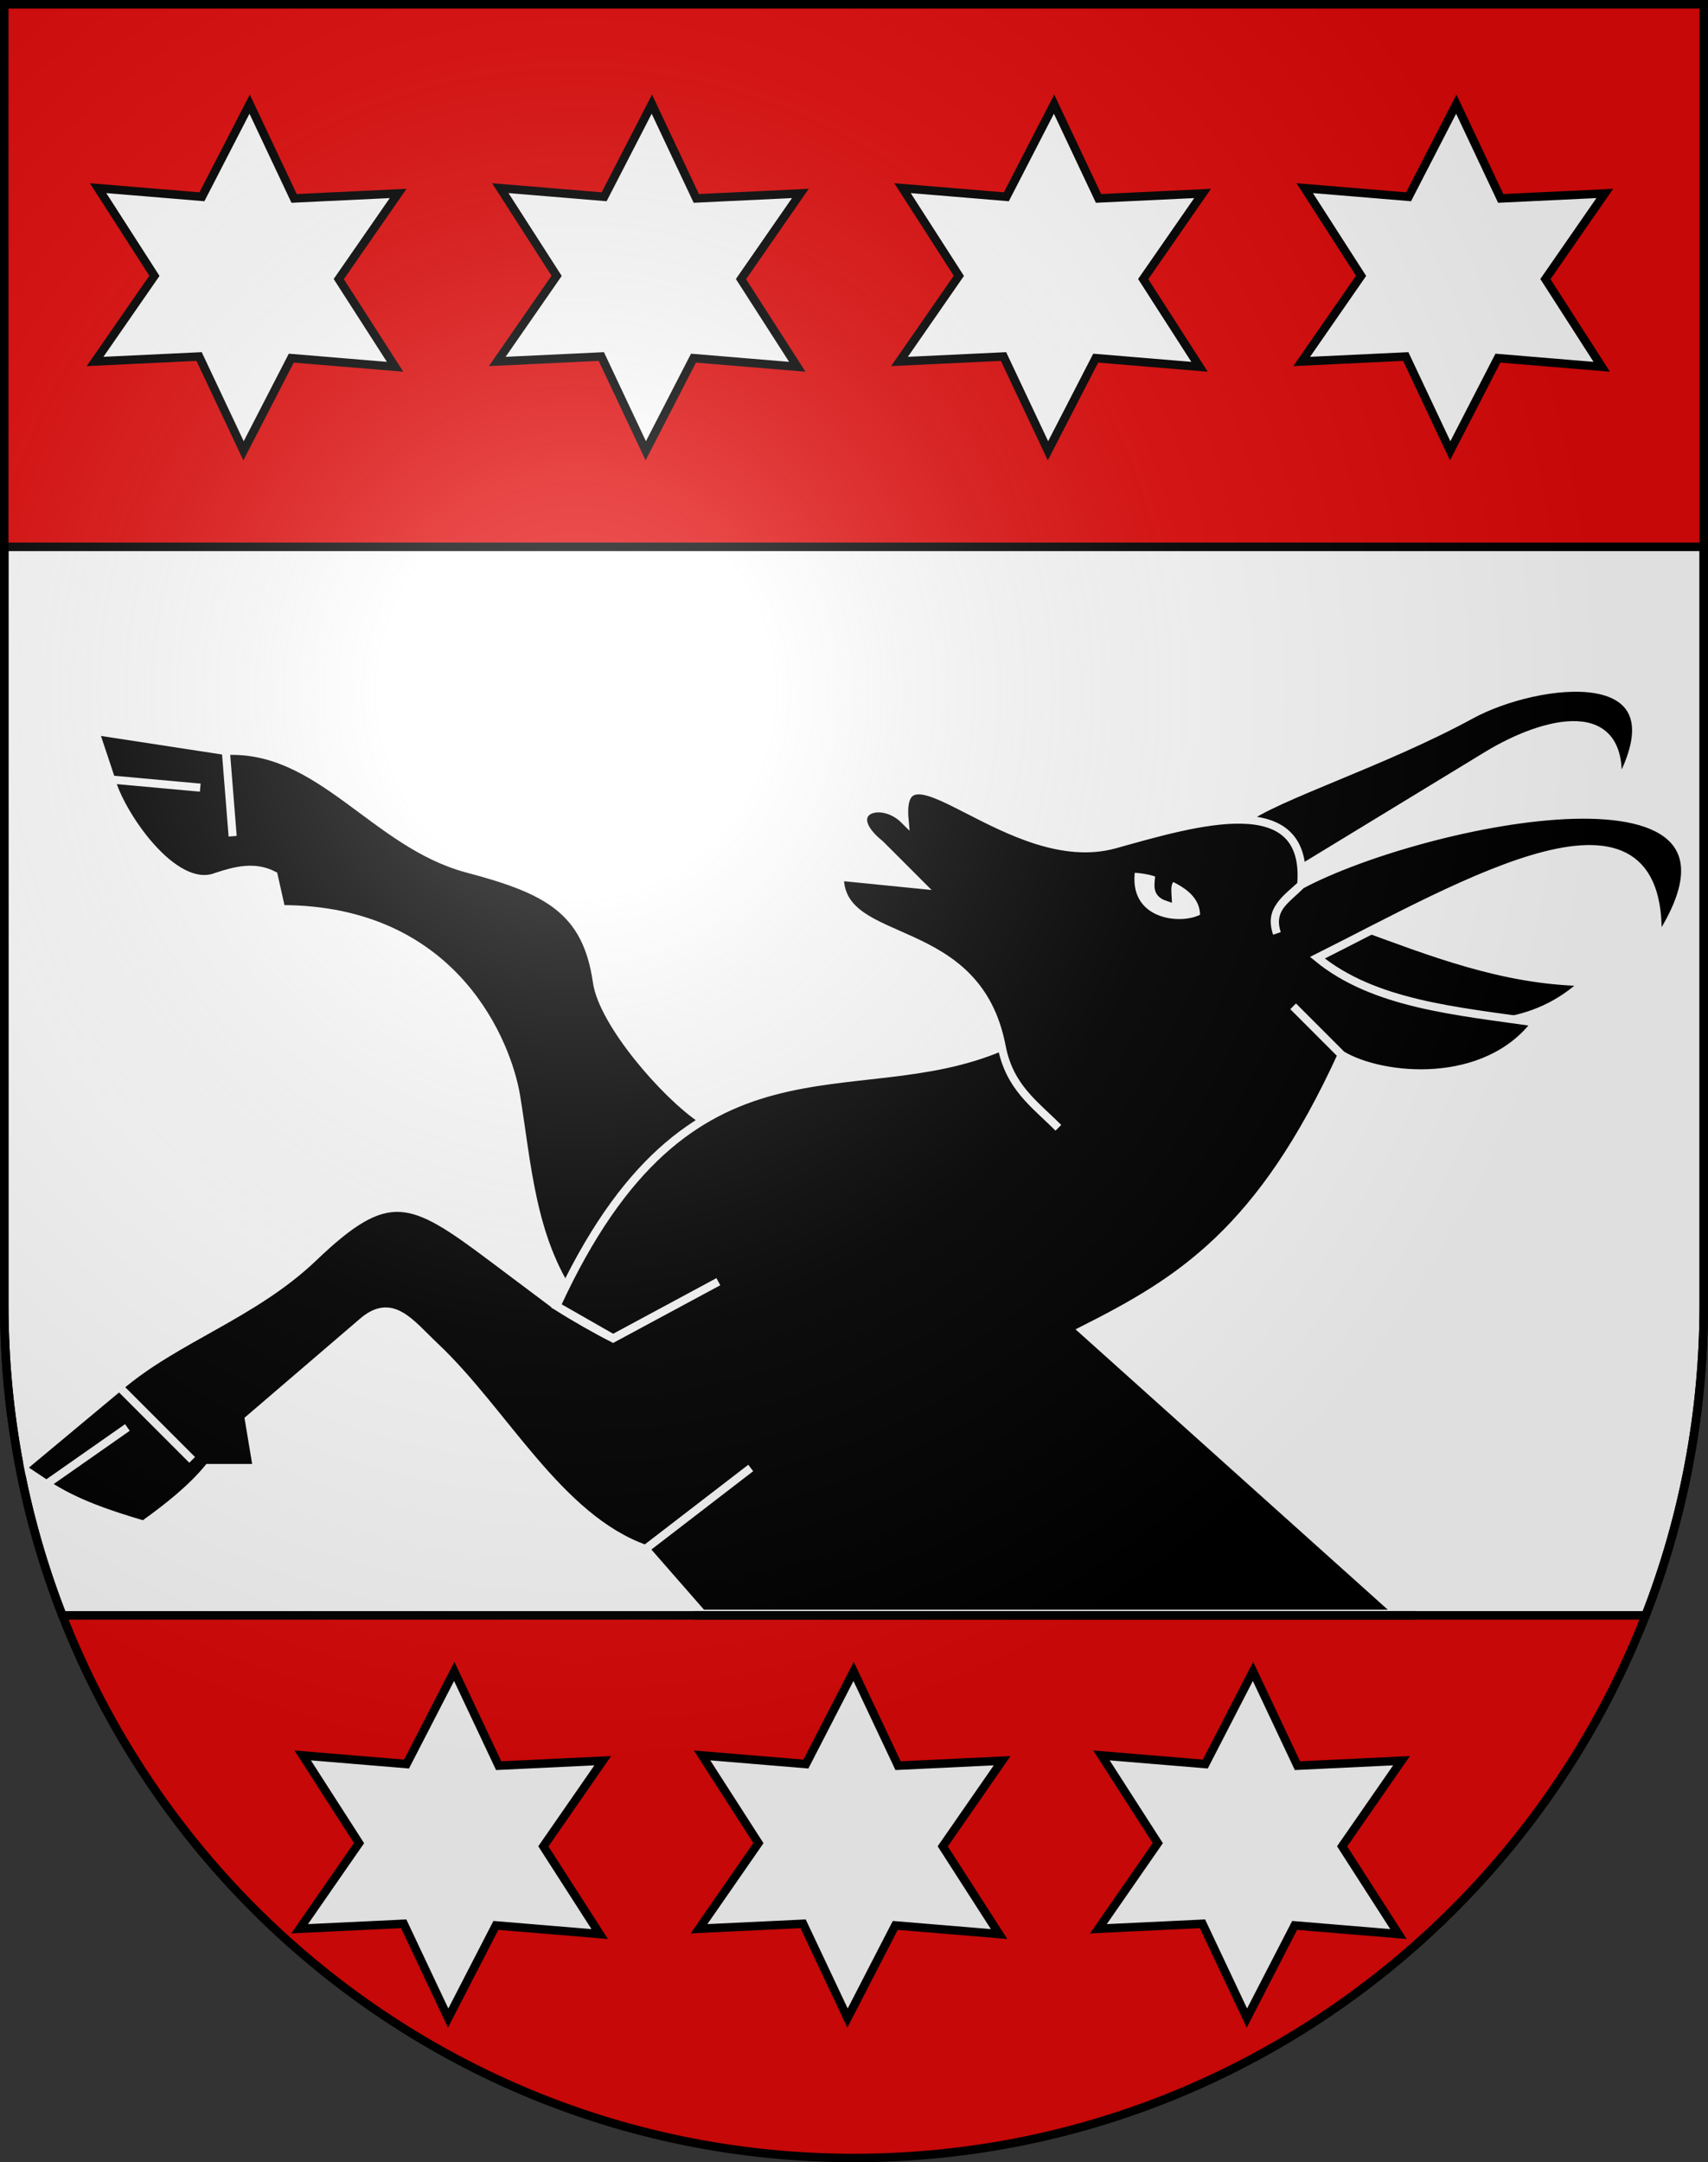
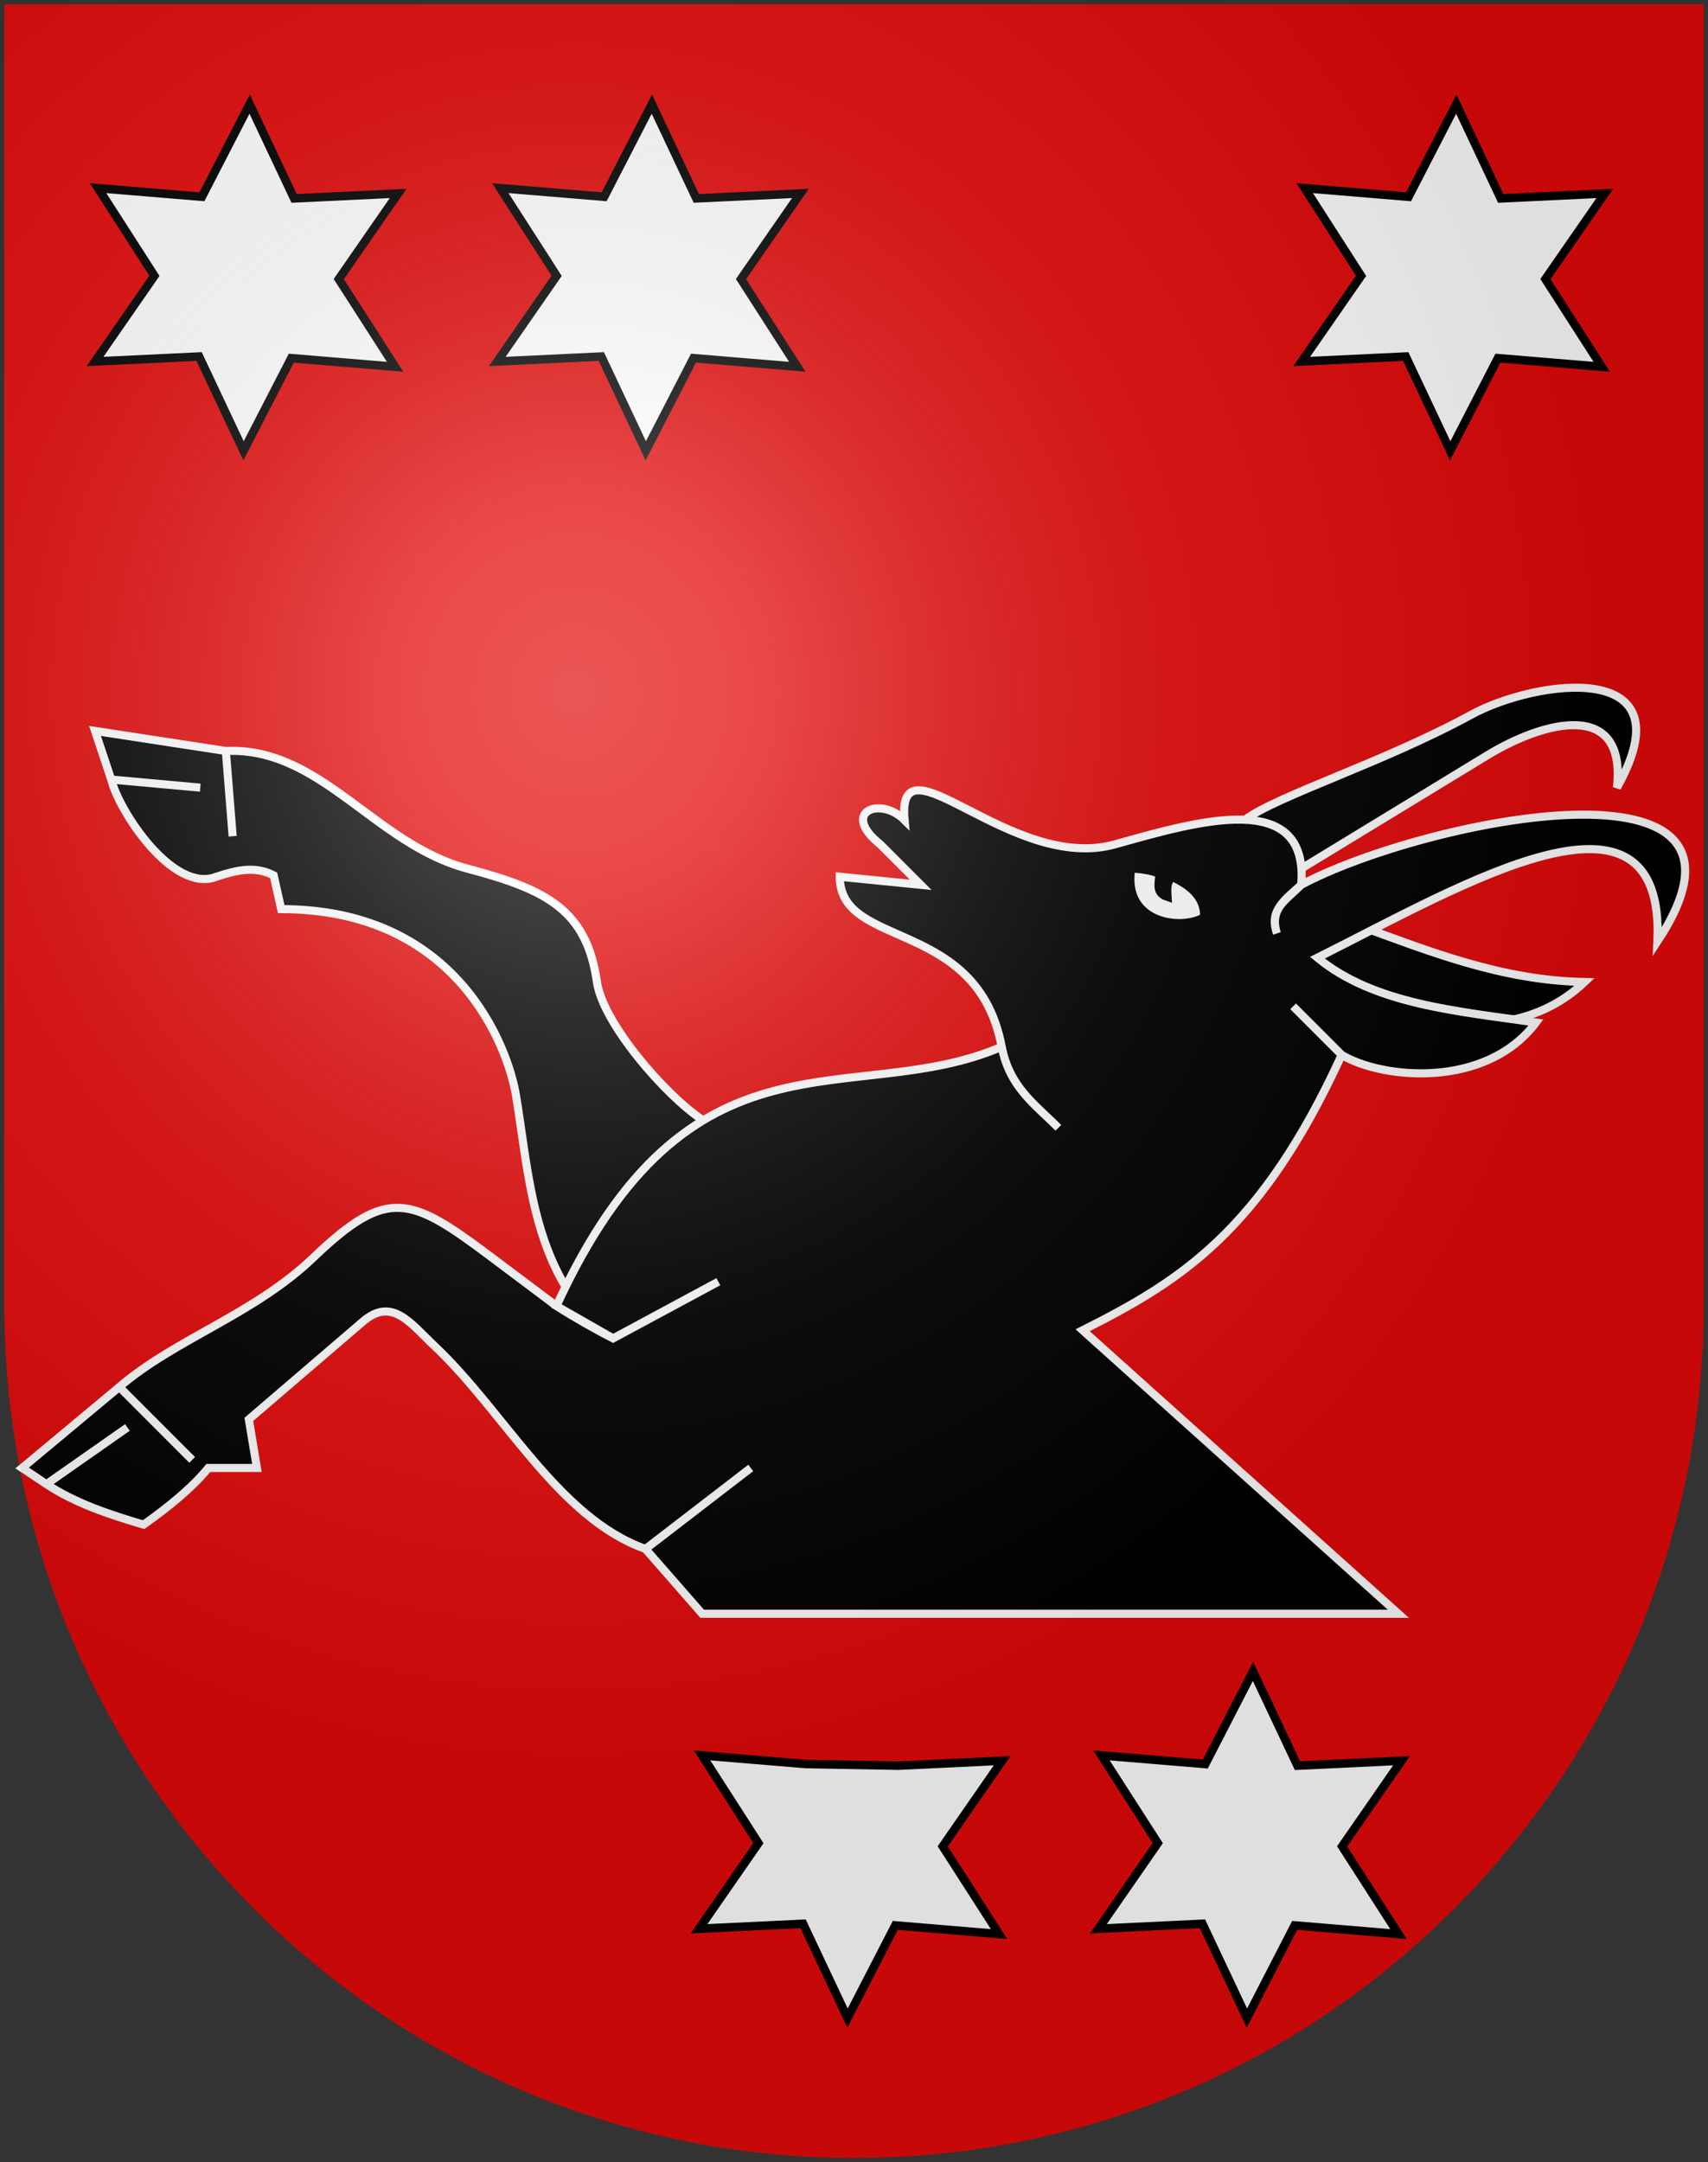
<svg xmlns="http://www.w3.org/2000/svg" xmlns:ns1="http://sodipodi.sourceforge.net/DTD/sodipodi-0.dtd" xmlns:ns2="http://www.inkscape.org/namespaces/inkscape" xmlns:xlink="http://www.w3.org/1999/xlink" height="763" width="603" version="1.0" id="svg20" ns1:version="0.32" ns2:version="0.46" ns1:docname="Grindelwald-coat of arms.svg" ns1:docbase="C:\Users\Camilo\Documents\Escudos de Suiza" ns2:output_extension="org.inkscape.output.svg.inkscape">
  <rect width="100%" height="100%" fill="#333333" stroke="none" />
  <defs id="defs29">
    <ns2:perspective ns1:type="inkscape:persp3d" ns2:vp_x="0 : 381.5 : 1" ns2:vp_y="0 : 1000 : 0" ns2:vp_z="603 : 381.5 : 1" ns2:persp3d-origin="301.5 : 254.33333 : 1" id="perspective5149" />
    <linearGradient id="linearGradient2893">
      <stop style="stop-color:#ffffff;stop-opacity:0.314;" offset="0" id="stop2895" />
      <stop id="stop2897" offset="0.19" style="stop-color:#ffffff;stop-opacity:0.251;" />
      <stop style="stop-color:#6b6b6b;stop-opacity:0.125;" offset="0.6" id="stop2901" />
      <stop style="stop-color:#000000;stop-opacity:0.125;" offset="1" id="stop2899" />
    </linearGradient>
    <radialGradient ns2:collect="always" xlink:href="#linearGradient2893" id="radialGradient3236" gradientUnits="userSpaceOnUse" gradientTransform="matrix(1.215,1.531577e-24,1.464684e-23,1.267,-839.192,-490.489)" cx="858.042" cy="579.933" fx="858.042" fy="579.933" r="300" />
    <ns2:perspective id="perspective5197" ns2:persp3d-origin="372.04724 : 350.78739 : 1" ns2:vp_z="744.09448 : 526.18109 : 1" ns2:vp_y="0 : 1000 : 0" ns2:vp_x="0 : 526.18109 : 1" ns1:type="inkscape:persp3d" />
    <ns2:perspective id="perspective8046" ns2:persp3d-origin="372.04724 : 350.78739 : 1" ns2:vp_z="744.09448 : 526.18109 : 1" ns2:vp_y="0 : 1000 : 0" ns2:vp_x="0 : 526.18109 : 1" ns1:type="inkscape:persp3d" />
    <ns2:perspective id="perspective9383" ns2:persp3d-origin="372.04724 : 350.78739 : 1" ns2:vp_z="744.09448 : 526.18109 : 1" ns2:vp_y="0 : 1000 : 0" ns2:vp_x="0 : 526.18109 : 1" ns1:type="inkscape:persp3d" />
    <ns2:perspective id="perspective9513" ns2:persp3d-origin="372.04724 : 350.78739 : 1" ns2:vp_z="744.09448 : 526.18109 : 1" ns2:vp_y="0 : 1000 : 0" ns2:vp_x="0 : 526.18109 : 1" ns1:type="inkscape:persp3d" />
    <ns2:perspective id="perspective9597" ns2:persp3d-origin="372.04724 : 350.78739 : 1" ns2:vp_z="744.09448 : 526.18109 : 1" ns2:vp_y="0 : 1000 : 0" ns2:vp_x="0 : 526.18109 : 1" ns1:type="inkscape:persp3d" />
    <ns2:perspective id="perspective9760" ns2:persp3d-origin="372.04724 : 350.78739 : 1" ns2:vp_z="744.09448 : 526.18109 : 1" ns2:vp_y="0 : 1000 : 0" ns2:vp_x="0 : 526.18109 : 1" ns1:type="inkscape:persp3d" />
    <ns2:perspective id="perspective9857" ns2:persp3d-origin="372.04724 : 350.78739 : 1" ns2:vp_z="744.09448 : 526.18109 : 1" ns2:vp_y="0 : 1000 : 0" ns2:vp_x="0 : 526.18109 : 1" ns1:type="inkscape:persp3d" />
    <ns2:perspective id="perspective5219" ns2:persp3d-origin="372.04724 : 350.78739 : 1" ns2:vp_z="744.09448 : 526.18109 : 1" ns2:vp_y="0 : 1000 : 0" ns2:vp_x="0 : 526.18109 : 1" ns1:type="inkscape:persp3d" />
    <ns2:perspective id="perspective6677" ns2:persp3d-origin="372.04724 : 350.78739 : 1" ns2:vp_z="744.09448 : 526.18109 : 1" ns2:vp_y="0 : 1000 : 0" ns2:vp_x="0 : 526.18109 : 1" ns1:type="inkscape:persp3d" />
    <ns2:perspective id="perspective4201" ns2:persp3d-origin="372.04724 : 350.78739 : 1" ns2:vp_z="744.09448 : 526.18109 : 1" ns2:vp_y="0 : 1000 : 0" ns2:vp_x="0 : 526.18109 : 1" ns1:type="inkscape:persp3d" />
    <ns2:perspective id="perspective11201" ns2:persp3d-origin="372.04724 : 350.78739 : 1" ns2:vp_z="744.09448 : 526.18109 : 1" ns2:vp_y="0 : 1000 : 0" ns2:vp_x="0 : 526.18109 : 1" ns1:type="inkscape:persp3d" />
    <ns2:perspective id="perspective12540" ns2:persp3d-origin="372.04724 : 350.78739 : 1" ns2:vp_z="744.09448 : 526.18109 : 1" ns2:vp_y="0 : 1000 : 0" ns2:vp_x="0 : 526.18109 : 1" ns1:type="inkscape:persp3d" />
    <ns2:perspective id="perspective13752" ns2:persp3d-origin="372.04724 : 350.78739 : 1" ns2:vp_z="744.09448 : 526.18109 : 1" ns2:vp_y="0 : 1000 : 0" ns2:vp_x="0 : 526.18109 : 1" ns1:type="inkscape:persp3d" />
  </defs>
  <ns1:namedview ns2:window-height="720" ns2:window-width="1280" ns2:pageshadow="2" ns2:pageopacity="0.0" guidetolerance="10.0" gridtolerance="10.0" objecttolerance="10.0" borderopacity="1.0" bordercolor="#666666" pagecolor="#ffffff" id="base" ns2:zoom="0.69050115" ns2:cx="374.09491" ns2:cy="327.58676" ns2:window-x="-8" ns2:window-y="-8" ns2:current-layer="layer2" showgrid="true" showguides="true" ns2:guide-bbox="true">
    <ns2:grid type="xygrid" id="grid5151" />
  </ns1:namedview>
  <g ns2:groupmode="layer" id="layer1" ns2:label="Fond écu" style="display:inline" ns1:insensitive="true">
    <path id="path1899" d="M 1.5,1.5 L 1.5,460.368 C 1.5,626.678 135.815,761.5 301.5,761.5 C 467.185,761.5 601.5,626.678 601.5,460.368 L 601.5,1.5 L 1.5,1.5 z" style="fill:#e20909;fill-opacity:1" />
-     <path style="fill:#ffffff;fill-opacity:1;stroke:#000000;stroke-width:3;stroke-miterlimit:4;stroke-dasharray:none;stroke-opacity:1;display:inline" d="M 1.5,192.969 L 1.5,460.375 C 1.5,499.071 8.785,536.046 22.031,570.031 L 580.969,570.031 C 594.215,536.046 601.5,499.071 601.5,460.375 L 601.5,192.969 L 1.5,192.969 z" id="path13796" />
  </g>
  <g ns2:groupmode="layer" id="layer2" ns2:label="Meubles" style="display:inline" ns1:insensitive="true">
    <path d="" style="fill:none;fill-opacity:1;fill-rule:evenodd;stroke:#000000;stroke-width:4.275;stroke-miterlimit:4;stroke-dasharray:none;stroke-opacity:1" id="path5257" ns1:nodetypes="cc" />
    <g id="g13799" transform="matrix(2.858,0,0,2.858,-1769.85,-1436.861)">
      <path ns1:nodetypes="cssccccccccccscc" id="path13780" d="M 706,641 C 701.375,637.917 693.72,629.043 693,624 C 691.72,615.043 686.722,612.579 677,610 C 665.514,606.953 658.859,594.92 647.16,595.474 L 648,606 L 647.16,595.474 L 631,593 L 633,599 L 644,600 L 633,599 C 634,603 640.682,613.105 646,611 C 648.355,610.225 650.71,609.611 653.065,610.826 L 654,615 C 675.736,615 682,632 683,638 C 684.382,646.292 684.849,655.472 690,663 L 706,641 z" style="opacity:1;fill:#000000;fill-opacity:1;fill-rule:evenodd;stroke:#ffffff;stroke-width:1;stroke-miterlimit:4;stroke-dasharray:none;stroke-opacity:1" />
      <path ns1:nodetypes="ccccc" id="path13782" d="M 787,617 C 795.96,620.266 804.81,623.809 815,624 C 812.104,626.745 808.487,628.481 804,629 C 793.966,628.537 786.22,625.595 780,621 L 787,617 z" style="opacity:1;fill:#000000;fill-opacity:1;fill-rule:evenodd;stroke:#ffffff;stroke-width:1;stroke-miterlimit:4;stroke-dasharray:none;stroke-opacity:1" />
      <path ns1:nodetypes="cscscc" id="path13784" d="M 780,610 L 803,596 C 809.868,591.819 820.216,588.965 819,600 C 828,584 809.046,586.615 801,591 C 790.105,596.938 777,601 773,604 L 780,610 z" style="opacity:1;fill:#000000;fill-opacity:1;fill-rule:evenodd;stroke:#ffffff;stroke-width:1;stroke-miterlimit:4;stroke-dasharray:none;stroke-opacity:1" />
      <path ns1:nodetypes="cccccccccccsccccccccccccssccccccccccccsccccc" id="path13778" d="M 792,702 L 753,667 C 764.993,660.947 774.983,654.864 785,633 L 779,627 L 785,633 C 790,636 802.799,637.23 809,629 C 799.191,627.577 788.997,626.748 782,621 C 800,612 825,597 824,619 C 840.111,594.603 795,604 780,612 C 778,614 776,615 777,618 C 776,615 778.19,613.711 780,612 C 781,600 767.036,604.201 757,607 C 744.166,610.58 730,593 731,604 C 728,601 723,603 728,607 L 733,612 L 723,611 C 723,620 740,616 743,632 C 744,637 747,639 750,642 C 747,639 744,637 743,632 C 724.47,639.914 704.526,628.025 688,664 L 695,668 L 708,661 L 695,668 C 693,667 690.011,665.29 688,664 L 680,658 C 670,650.5 667.197,649.207 658,658 C 650.584,665.091 641,668 634,674 L 643,683 L 634,674 L 622,684 L 625,686 L 635,679 L 625,686 C 628.579,688.368 632.756,689.74 637,691 C 640.146,688.762 642.974,686.461 645,684 L 651,684 L 650,678 L 664,666 C 667.667,662.783 669.914,666.09 673,669 C 681.58,677.09 688.24,690.186 699,694 L 712,684 L 699,694 L 706,702 L 792,702 z" style="opacity:1;fill:#000000;fill-opacity:1;fill-rule:evenodd;stroke:#ffffff;stroke-width:1;stroke-miterlimit:4;stroke-dasharray:none;stroke-opacity:1" />
      <path ns1:nodetypes="cccccc" id="path13786" d="M 759,610 C 757.927,616.769 765.187,617.673 768,616 C 768.119,613.215 765.804,611.863 764,611 C 763.469,611.806 763.398,612 763.488,613.504 C 762,613 762.402,611.981 762.48,610.648 C 761.592,610.228 760.05,610.008 759,610 z" style="opacity:1;fill:#ffffff;fill-opacity:1;fill-rule:evenodd;stroke:#000000;stroke-width:1;stroke-miterlimit:4;stroke-dasharray:none;stroke-opacity:1" />
    </g>
    <rect style="opacity:1;fill:#ffffff;fill-opacity:1;fill-rule:evenodd;stroke:#000000;stroke-width:3;stroke-miterlimit:4;stroke-dasharray:none;stroke-opacity:1" id="rect13794" width="60" height="0" x="560" y="123" rx="7.5" />
-     <path style="opacity:1;fill:#ffffff;fill-opacity:1;fill-rule:evenodd;stroke:#000000;stroke-width:3;stroke-miterlimit:4;stroke-dasharray:none;stroke-opacity:1" d="M 245,570 L 500,570" id="path13806" ns1:nodetypes="cc" />
-     <path ns1:type="star" style="opacity:1;fill:#ffffff;fill-opacity:1;fill-rule:evenodd;stroke:#000000;stroke-width:1.126;stroke-miterlimit:4;stroke-dasharray:none;stroke-opacity:1" id="path2417" ns1:sides="6" ns1:cx="657.6745" ns1:cy="731.1391" ns1:r1="23.022488" ns1:r2="12.24962" ns1:arg1="0.54122737" ns1:arg2="1.0648261" ns2:flatsided="false" ns2:rounded="0" ns2:randomized="0" d="M 677.407,743 L 663.611,741.854 L 657.269,754.158 L 651.364,741.638 L 637.537,742.297 L 645.427,730.923 L 637.942,719.278 L 651.738,720.424 L 658.08,708.12 L 663.985,720.64 L 677.812,719.981 L 669.922,731.355 L 677.407,743 z" transform="matrix(2.657,0,0,2.657,-1588.15,-1291.677)" />
-     <path transform="matrix(2.657,0,0,2.657,-1376.383,-1844.726)" d="M 677.407,743 L 663.611,741.854 L 657.269,754.158 L 651.364,741.638 L 637.537,742.297 L 645.427,730.923 L 637.942,719.278 L 651.738,720.424 L 658.08,708.12 L 663.985,720.64 L 677.812,719.981 L 669.922,731.355 L 677.407,743 z" ns2:randomized="0" ns2:rounded="0" ns2:flatsided="false" ns1:arg2="1.0648261" ns1:arg1="0.54122737" ns1:r2="12.24962" ns1:r1="23.022488" ns1:cy="731.1391" ns1:cx="657.6745" ns1:sides="6" id="path3189" style="opacity:1;fill:#ffffff;fill-opacity:1;fill-rule:evenodd;stroke:#000000;stroke-width:1.126;stroke-miterlimit:4;stroke-dasharray:none;stroke-opacity:1" ns1:type="star" />
    <path ns1:type="star" style="opacity:1;fill:#ffffff;fill-opacity:1;fill-rule:evenodd;stroke:#000000;stroke-width:1.126;stroke-miterlimit:4;stroke-dasharray:none;stroke-opacity:1" id="path3191" ns1:sides="6" ns1:cx="657.6745" ns1:cy="731.1391" ns1:r1="23.022488" ns1:r2="12.24962" ns1:arg1="0.54122737" ns1:arg2="1.0648261" ns2:flatsided="false" ns2:rounded="0" ns2:randomized="0" d="M 677.407,743 L 663.611,741.854 L 657.269,754.158 L 651.364,741.638 L 637.537,742.297 L 645.427,730.923 L 637.942,719.278 L 651.738,720.424 L 658.08,708.12 L 663.985,720.64 L 677.812,719.981 L 669.922,731.355 L 677.407,743 z" transform="matrix(2.657,0,0,2.657,-1518.383,-1844.726)" />
    <path transform="matrix(2.657,0,0,2.657,-1660.383,-1844.726)" d="M 677.407,743 L 663.611,741.854 L 657.269,754.158 L 651.364,741.638 L 637.537,742.297 L 645.427,730.923 L 637.942,719.278 L 651.738,720.424 L 658.08,708.12 L 663.985,720.64 L 677.812,719.981 L 669.922,731.355 L 677.407,743 z" ns2:randomized="0" ns2:rounded="0" ns2:flatsided="false" ns1:arg2="1.0648261" ns1:arg1="0.54122737" ns1:r2="12.24962" ns1:r1="23.022488" ns1:cy="731.1391" ns1:cx="657.6745" ns1:sides="6" id="path3193" style="opacity:1;fill:#ffffff;fill-opacity:1;fill-rule:evenodd;stroke:#000000;stroke-width:1.126;stroke-miterlimit:4;stroke-dasharray:none;stroke-opacity:1" ns1:type="star" />
    <path ns1:type="star" style="opacity:1;fill:#ffffff;fill-opacity:1;fill-rule:evenodd;stroke:#000000;stroke-width:1.126;stroke-miterlimit:4;stroke-dasharray:none;stroke-opacity:1" id="path3195" ns1:sides="6" ns1:cx="657.6745" ns1:cy="731.1391" ns1:r1="23.022488" ns1:r2="12.24962" ns1:arg1="0.54122737" ns1:arg2="1.0648261" ns2:flatsided="false" ns2:rounded="0" ns2:randomized="0" d="M 677.407,743 L 663.611,741.854 L 657.269,754.158 L 651.364,741.638 L 637.537,742.297 L 645.427,730.923 L 637.942,719.278 L 651.738,720.424 L 658.08,708.12 L 663.985,720.64 L 677.812,719.981 L 669.922,731.355 L 677.407,743 z" transform="matrix(2.657,0,0,2.657,-1234.383,-1844.726)" />
    <path transform="matrix(2.657,0,0,2.657,-1306.15,-1291.677)" d="M 677.407,743 L 663.611,741.854 L 657.269,754.158 L 651.364,741.638 L 637.537,742.297 L 645.427,730.923 L 637.942,719.278 L 651.738,720.424 L 658.08,708.12 L 663.985,720.64 L 677.812,719.981 L 669.922,731.355 L 677.407,743 z" ns2:randomized="0" ns2:rounded="0" ns2:flatsided="false" ns1:arg2="1.0648261" ns1:arg1="0.54122737" ns1:r2="12.24962" ns1:r1="23.022488" ns1:cy="731.1391" ns1:cx="657.6745" ns1:sides="6" id="path3197" style="opacity:1;fill:#ffffff;fill-opacity:1;fill-rule:evenodd;stroke:#000000;stroke-width:1.126;stroke-miterlimit:4;stroke-dasharray:none;stroke-opacity:1" ns1:type="star" />
-     <path ns1:type="star" style="opacity:1;fill:#ffffff;fill-opacity:1;fill-rule:evenodd;stroke:#000000;stroke-width:1.126;stroke-miterlimit:4;stroke-dasharray:none;stroke-opacity:1" id="path3199" ns1:sides="6" ns1:cx="657.6745" ns1:cy="731.1391" ns1:r1="23.022488" ns1:r2="12.24962" ns1:arg1="0.54122737" ns1:arg2="1.0648261" ns2:flatsided="false" ns2:rounded="0" ns2:randomized="0" d="M 677.407,743 L 663.611,741.854 L 657.269,754.158 L 651.364,741.638 L 637.537,742.297 L 645.427,730.923 L 637.942,719.278 L 651.738,720.424 L 658.08,708.12 L 663.985,720.64 L 677.812,719.981 L 669.922,731.355 L 677.407,743 z" transform="matrix(2.657,0,0,2.657,-1447.15,-1291.677)" />
+     <path ns1:type="star" style="opacity:1;fill:#ffffff;fill-opacity:1;fill-rule:evenodd;stroke:#000000;stroke-width:1.126;stroke-miterlimit:4;stroke-dasharray:none;stroke-opacity:1" id="path3199" ns1:sides="6" ns1:cx="657.6745" ns1:cy="731.1391" ns1:r1="23.022488" ns1:r2="12.24962" ns1:arg1="0.54122737" ns1:arg2="1.0648261" ns2:flatsided="false" ns2:rounded="0" ns2:randomized="0" d="M 677.407,743 L 663.611,741.854 L 657.269,754.158 L 651.364,741.638 L 637.537,742.297 L 645.427,730.923 L 637.942,719.278 L 651.738,720.424 L 663.985,720.64 L 677.812,719.981 L 669.922,731.355 L 677.407,743 z" transform="matrix(2.657,0,0,2.657,-1447.15,-1291.677)" />
  </g>
  <g ns2:groupmode="layer" id="layer3" ns2:label="Reflet final" style="display:inline" ns1:insensitive="true">
    <path style="fill:url(#radialGradient3236);fill-opacity:1" d="M 1.5,1.5 L 1.5,460.368 C 1.5,626.679 135.815,761.5 301.5,761.5 C 467.185,761.5 601.5,626.679 601.5,460.368 L 601.5,1.5 L 1.5,1.5 z " id="path2346" />
  </g>
  <g ns2:groupmode="layer" id="layer4" ns2:label="Contour final" style="display:inline" ns1:insensitive="true">
-     <path style="fill:none;fill-opacity:1;stroke:#000000;stroke-width:3;stroke-miterlimit:4;stroke-dasharray:none;stroke-opacity:1" d="M 1.5,1.5 L 1.5,460.368 C 1.5,626.679 135.815,761.5 301.5,761.5 C 467.185,761.5 601.5,626.679 601.5,460.368 L 601.5,1.5 L 1.5,1.5 z" id="path3239" />
-   </g>
+     </g>
</svg>